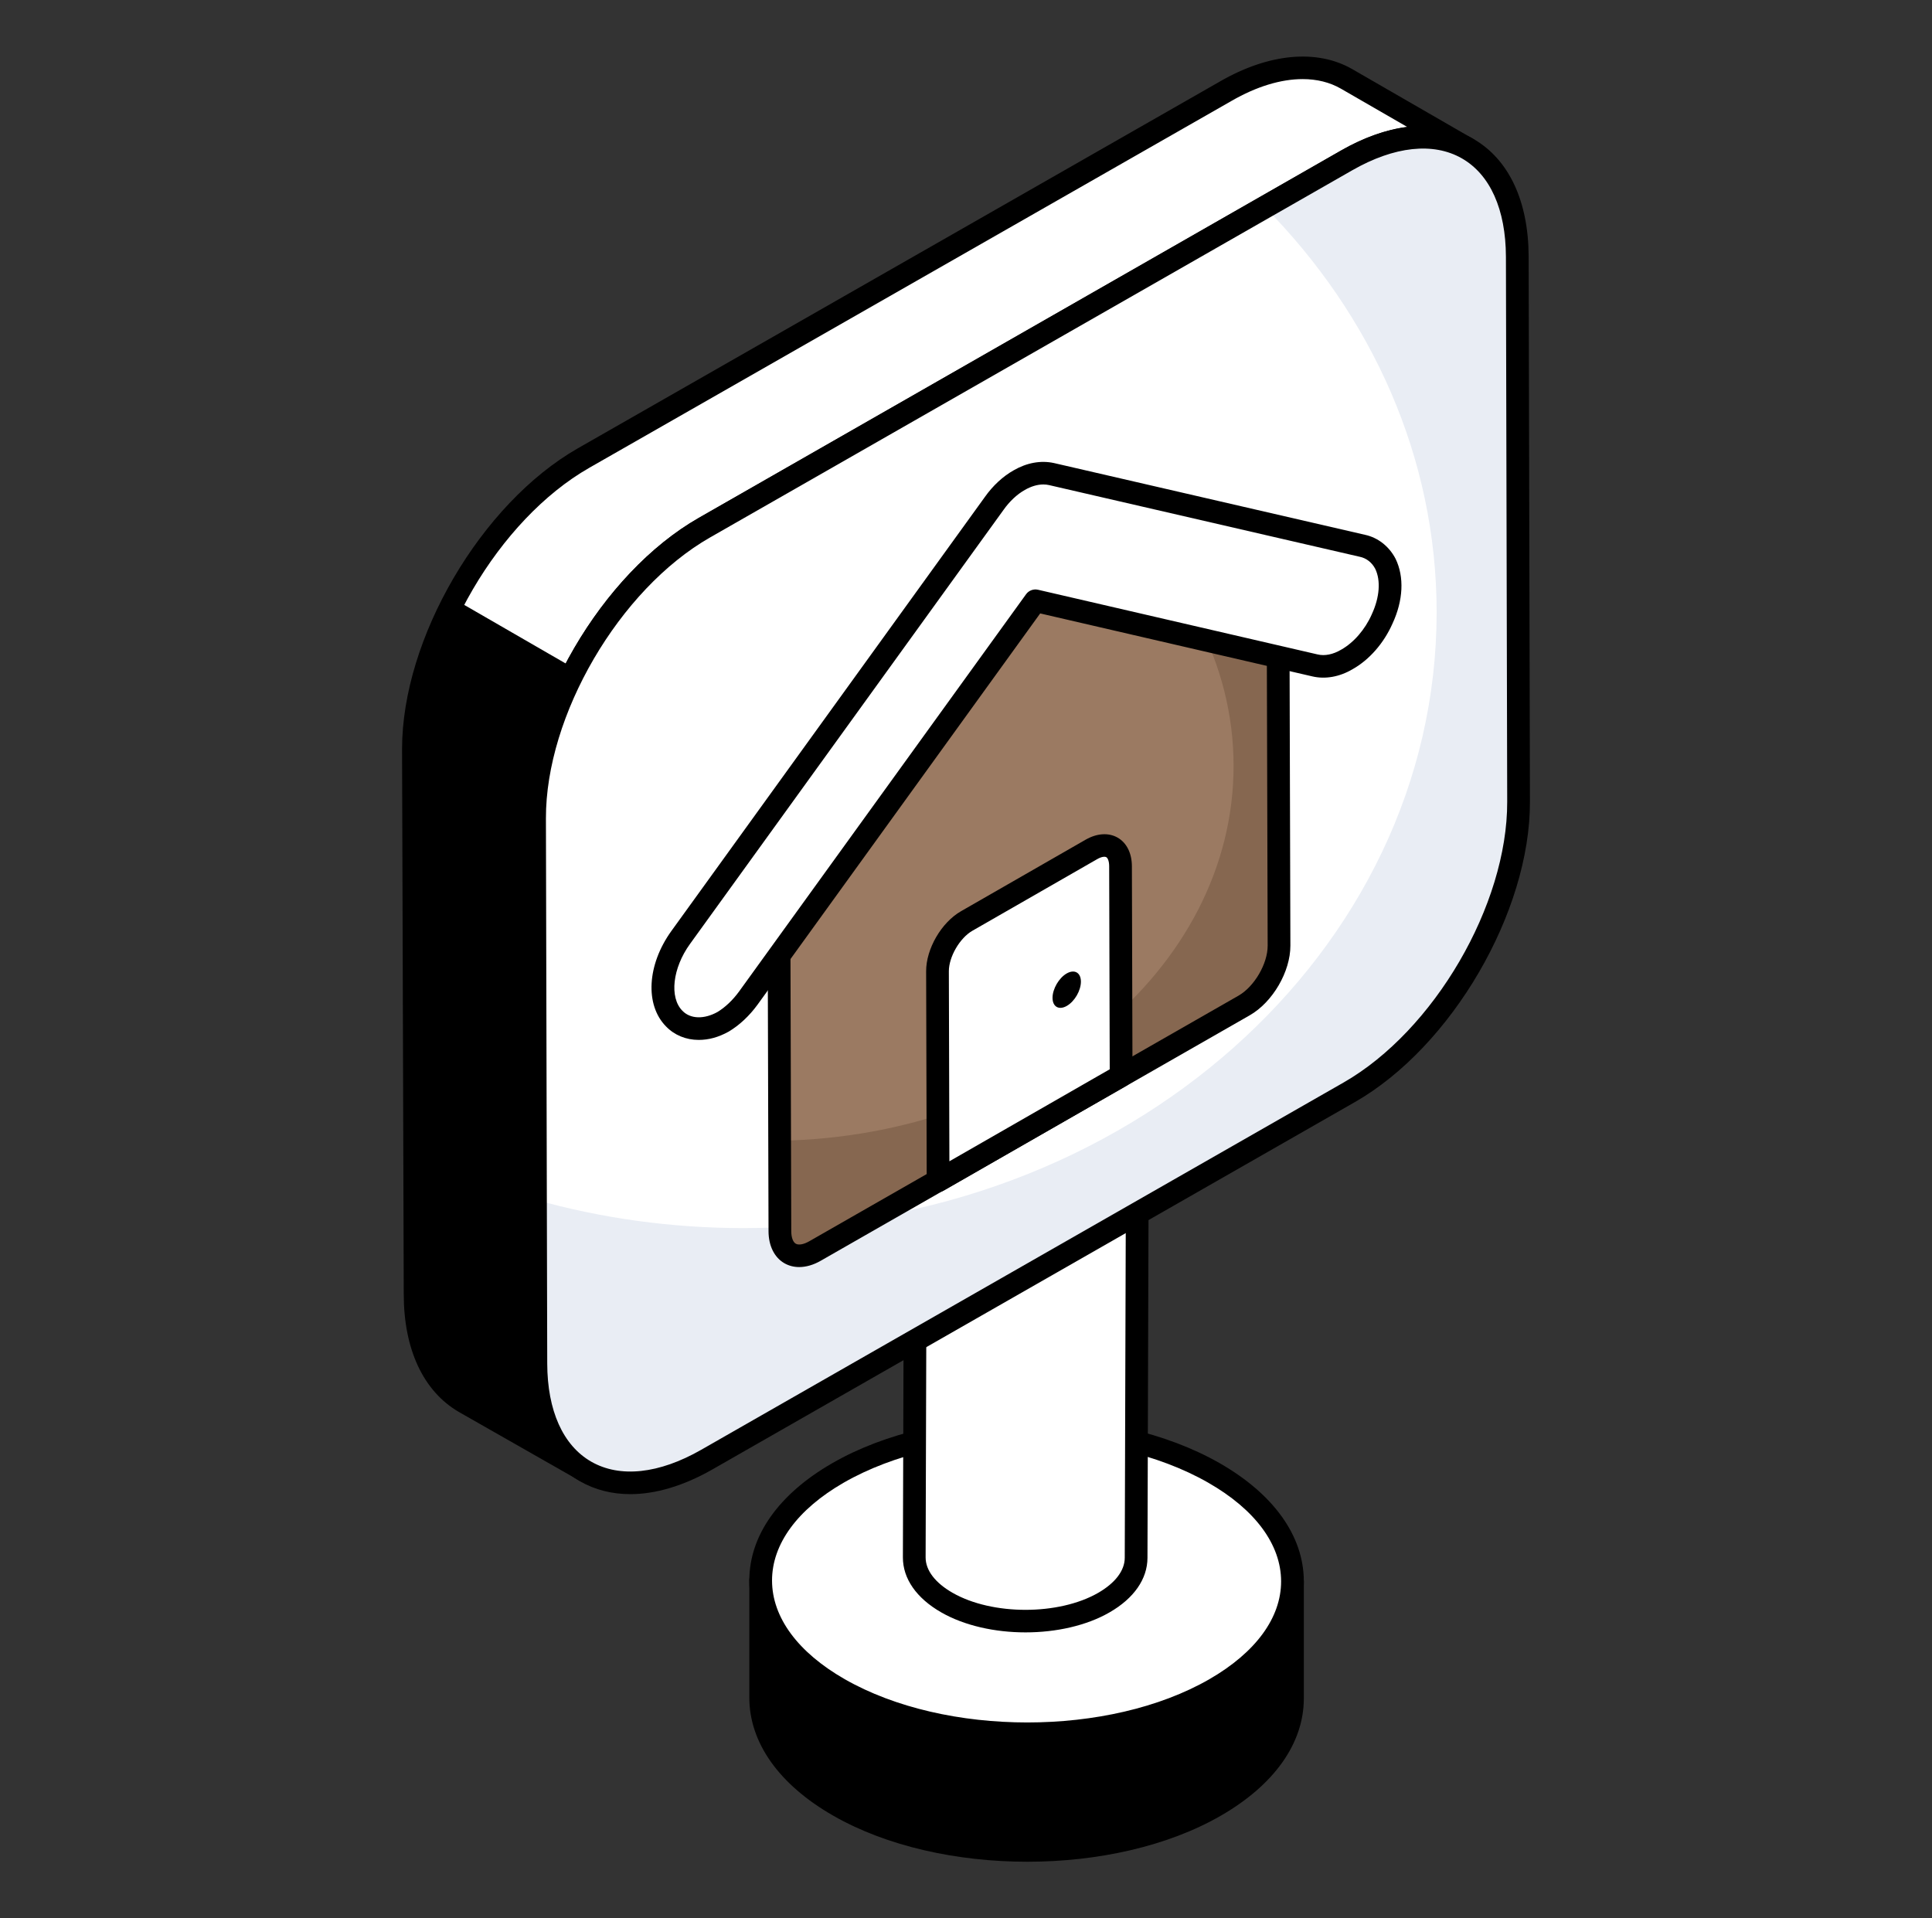
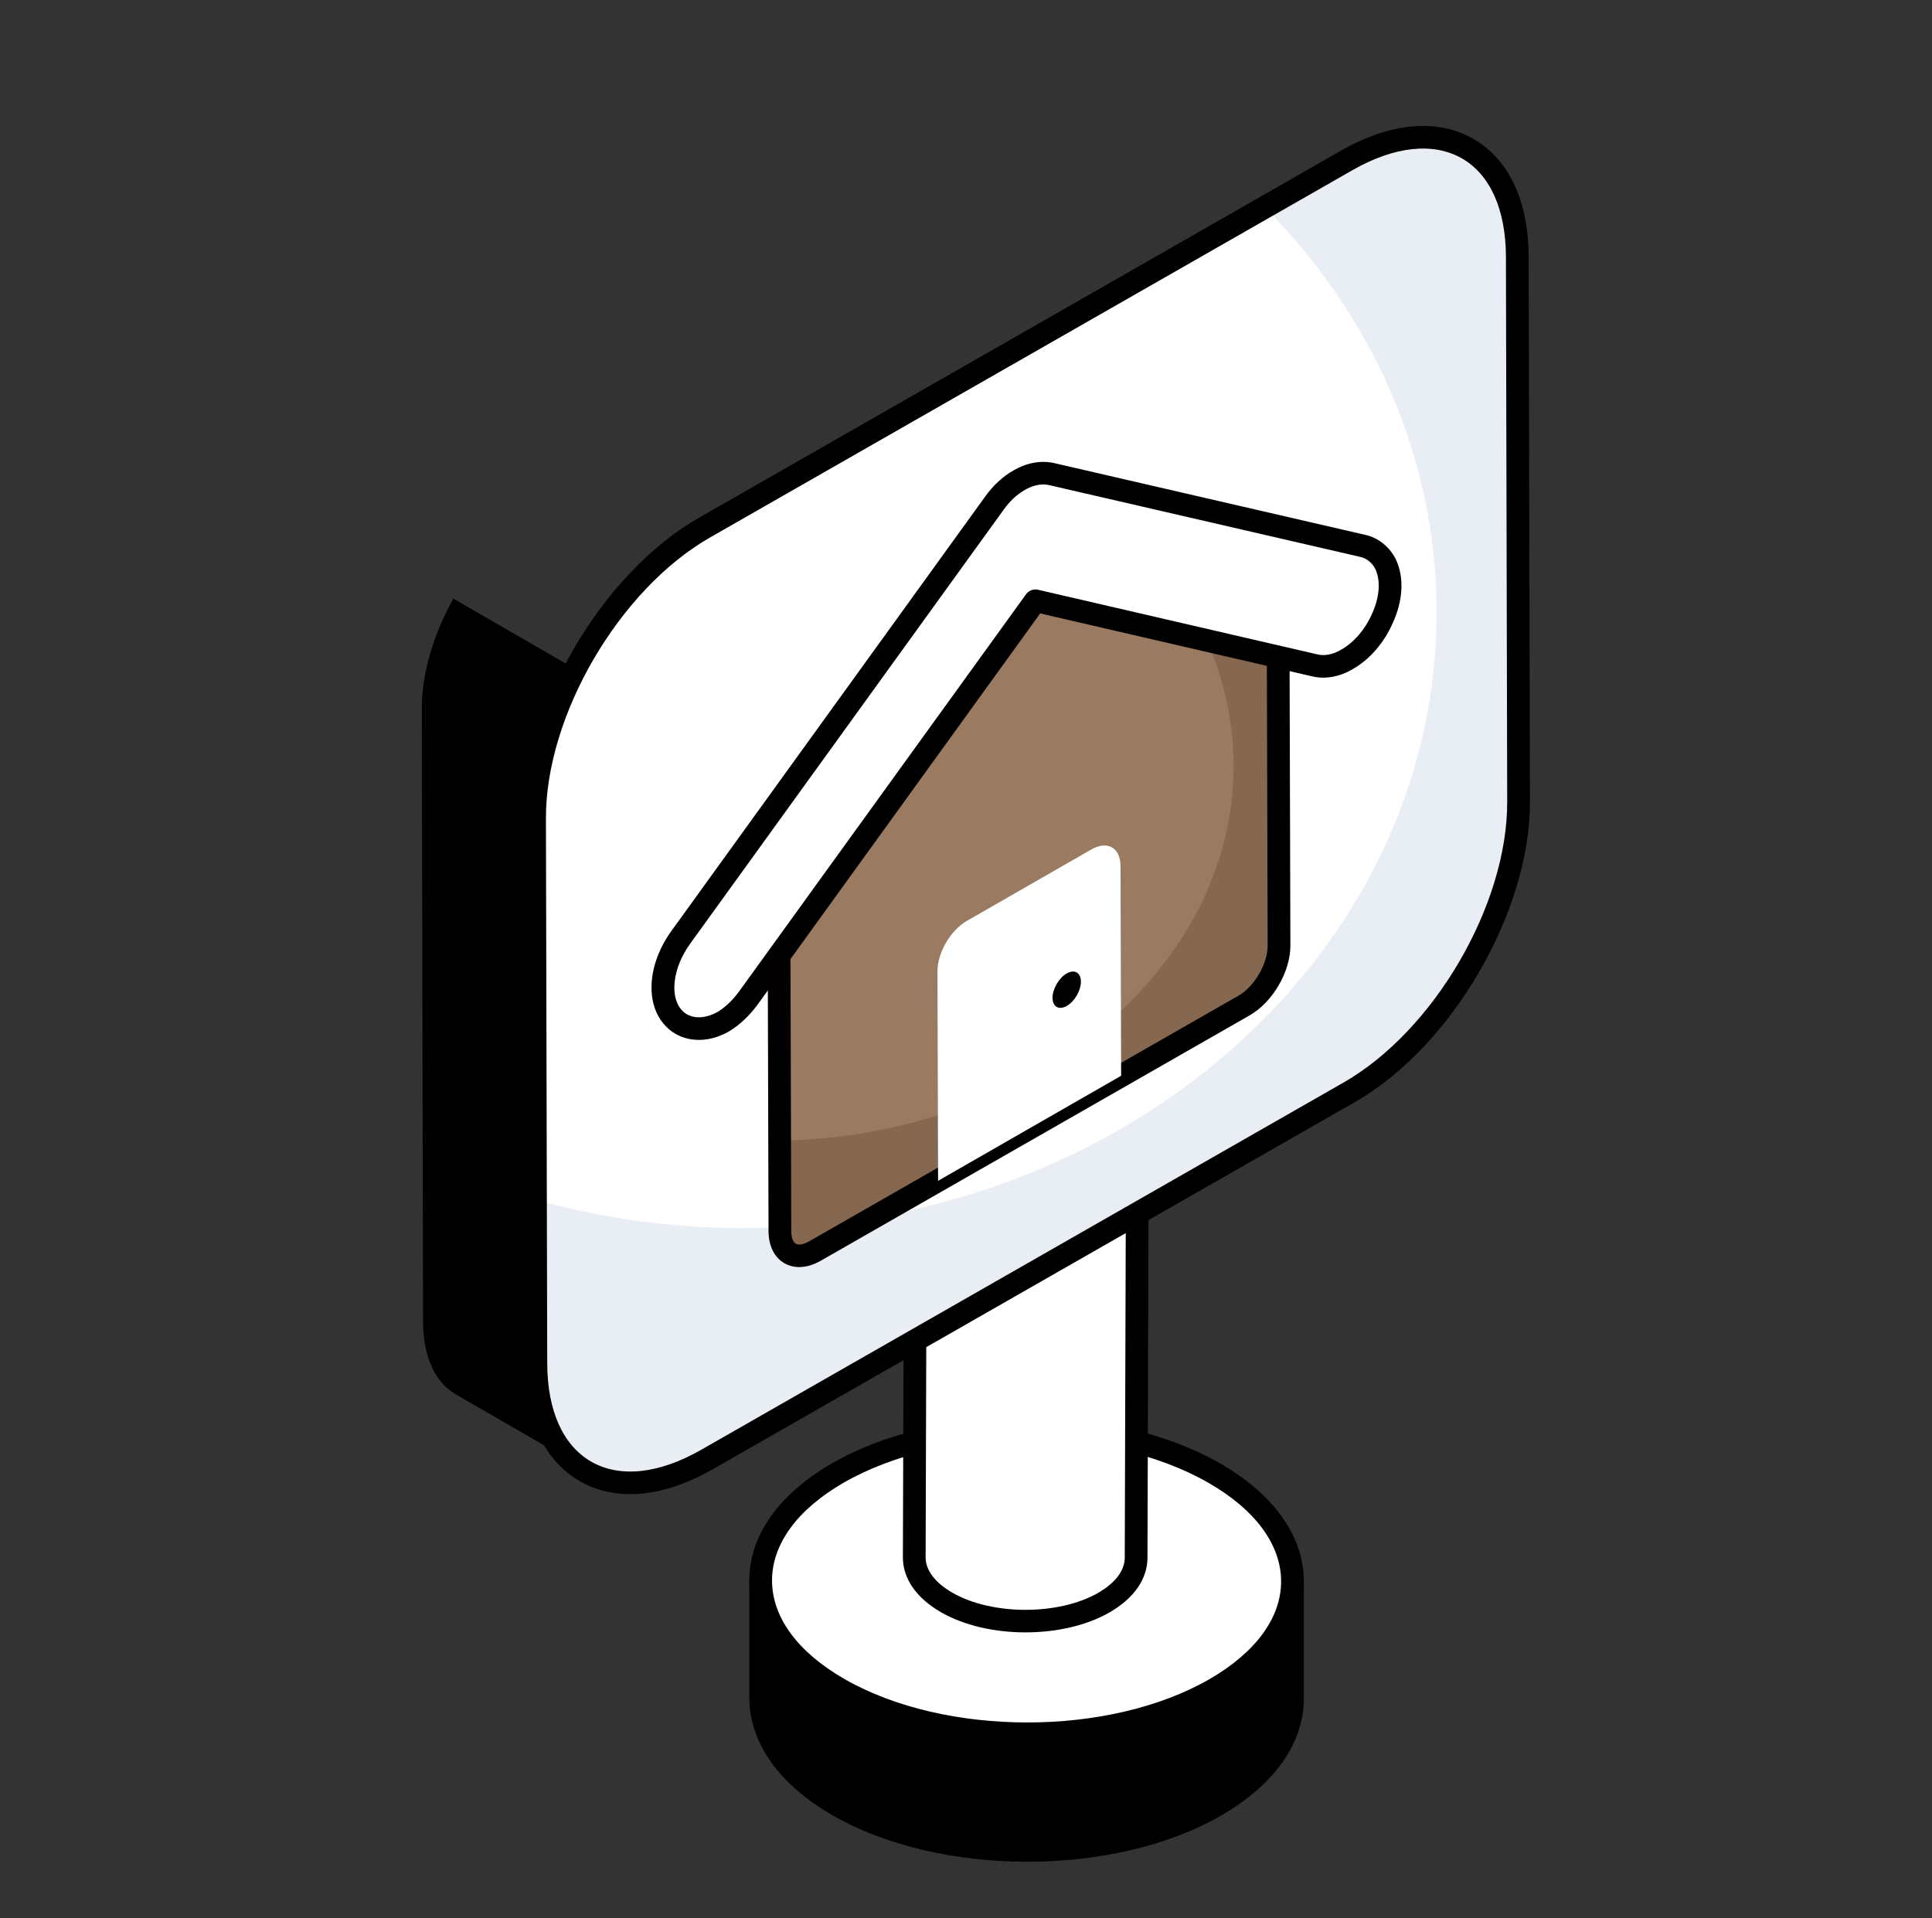
<svg xmlns="http://www.w3.org/2000/svg" width="142" height="141" viewBox="0 0 142 141" fill="none">
  <rect x="0" y="0" width="142" height="141" fill="#333333" stroke="none" />
  <path d="M94.995 116.256L94.995 124.857C94.987 127.711 93.094 130.561 89.311 132.74C81.715 137.117 69.329 137.128 61.665 132.741C57.82 130.54 55.901 127.645 55.909 124.754L55.909 116.153C55.901 119.044 57.82 121.938 61.665 124.14C69.329 128.526 81.715 128.516 89.311 124.139C93.093 121.96 94.987 119.11 94.995 116.256Z" fill="black" />
  <path d="M75.507 136.842C70.349 136.842 65.187 135.714 61.248 133.46C57.257 131.176 55.065 128.084 55.074 124.753V116.193C55.074 116.179 55.074 116.165 55.074 116.151C55.075 115.693 55.449 115.323 55.909 115.323C56.37 115.325 56.744 115.695 56.744 116.153V116.193C56.755 118.891 58.649 121.456 62.082 123.42C69.497 127.665 81.524 127.667 88.892 123.422C92.281 121.47 94.152 118.923 94.16 116.254C94.161 115.797 94.535 115.426 94.995 115.426C95.456 115.428 95.83 115.799 95.83 116.256V124.856C95.821 128.143 93.654 131.196 89.73 133.458C85.817 135.714 80.664 136.842 75.507 136.842ZM56.744 121.013V124.755C56.737 127.468 58.633 130.048 62.082 132.022C69.499 136.267 81.526 136.269 88.892 132.024C92.281 130.07 94.152 127.523 94.16 124.854V121.063C93.129 122.473 91.637 123.759 89.73 124.856C81.901 129.368 69.124 129.366 61.248 124.858C59.305 123.746 57.788 122.442 56.744 121.013Z" fill="black" />
  <path d="M89.221 108.262C96.884 112.649 96.925 119.753 89.311 124.14C81.715 128.516 69.329 128.527 61.665 124.14C54.02 119.763 53.988 112.644 61.584 108.267C69.198 103.88 81.576 103.885 89.221 108.262Z" fill="white" />
  <path d="M75.506 128.24C70.349 128.24 65.186 127.112 61.248 124.858C57.272 122.582 55.078 119.5 55.074 116.181C55.069 112.881 57.232 109.817 61.164 107.551C68.992 103.04 81.765 103.04 89.638 107.543C93.627 109.825 95.825 112.909 95.83 116.226C95.835 119.523 93.669 122.588 89.73 124.856C85.816 127.112 80.663 128.24 75.506 128.24ZM75.392 105.8C70.537 105.8 65.688 106.863 62.003 108.985C58.608 110.941 56.74 113.496 56.744 116.179C56.748 118.881 58.644 121.452 62.082 123.421C69.497 127.665 81.524 127.667 88.892 123.423C92.292 121.462 94.163 118.909 94.16 116.23C94.156 113.529 92.254 110.955 88.804 108.981C85.1 106.861 80.243 105.8 75.392 105.8Z" fill="black" />
  <path d="M67.4 47.779L67.197 114.467C67.193 115.671 67.992 116.876 69.598 117.796C72.787 119.622 77.967 119.622 81.135 117.796C82.712 116.886 83.5 115.696 83.503 114.505L83.707 47.779H67.4Z" fill="white" />
  <path d="M75.374 119.984C73.134 119.984 70.892 119.494 69.181 118.514C67.358 117.469 66.356 116.032 66.362 114.466L66.566 47.777C66.567 47.319 66.941 46.949 67.401 46.949H83.707C83.929 46.949 84.141 47.038 84.298 47.194C84.455 47.35 84.543 47.56 84.542 47.781L84.338 114.507C84.334 116.058 83.345 117.481 81.553 118.512C79.854 119.494 77.614 119.984 75.374 119.984ZM68.234 48.609L68.032 114.47C68.029 115.418 68.733 116.343 70.015 117.076C72.926 118.745 77.825 118.743 80.715 117.078C81.971 116.353 82.665 115.44 82.668 114.503L82.869 48.609H68.234Z" fill="black" />
-   <path d="M107.858 10.925C105.596 9.623 102.471 9.786 98.977 11.78L51.766 38.793C44.858 42.742 39.266 52.309 39.307 60.166L39.389 100.24C39.389 104.108 40.788 106.876 43.05 108.138L34.129 103.057C31.908 101.754 30.51 99.026 30.51 95.118L30.387 55.044C30.387 47.187 35.979 37.62 42.886 33.671L90.096 6.699C93.551 4.704 96.717 4.501 98.978 5.803L107.858 10.925Z" fill="white" />
  <path d="M31 52.111L31.094 97.146C31.107 99.755 31.993 101.587 33.429 102.447L41.836 107.302C40.399 106.442 39.513 104.61 39.5 102L39.406 56.951C39.399 54.336 40.287 51.435 41.726 48.854L33.321 44C31.882 46.582 30.994 49.487 31 52.111Z" fill="black" />
-   <path d="M43.048 108.968C42.91 108.968 42.77 108.934 42.641 108.861C42.607 108.843 42.574 108.825 42.542 108.804L33.712 103.775C31.105 102.246 29.675 99.174 29.675 95.118L29.551 55.047C29.551 46.935 35.346 37.025 42.469 32.953L89.68 5.98C93.258 3.919 96.799 3.587 99.397 5.085L108.278 10.209C108.677 10.437 108.813 10.946 108.581 11.342C108.35 11.737 107.839 11.875 107.439 11.642C105.336 10.433 102.48 10.735 99.393 12.499L52.182 39.511C45.505 43.33 40.104 52.594 40.142 60.162L40.225 100.239C40.225 103.611 41.374 106.202 43.38 107.371L43.465 107.419C43.864 107.646 44.003 108.15 43.775 108.547C43.623 108.817 43.339 108.968 43.048 108.968ZM95.741 5.814C94.151 5.814 92.354 6.355 90.517 7.416L43.303 34.39C36.641 38.199 31.221 47.463 31.221 55.045L31.345 95.116C31.345 98.562 32.485 101.128 34.554 102.341L39.451 105.131C38.866 103.738 38.555 102.082 38.555 100.241L38.472 60.168C38.43 52.072 44.207 42.158 51.348 38.074L98.56 11.061C100.24 10.101 101.884 9.522 103.426 9.328L98.558 6.519C97.74 6.047 96.785 5.814 95.741 5.814Z" fill="black" />
  <path d="M98.982 11.791C105.886 7.845 111.496 11.01 111.518 18.865L111.614 58.931C111.636 66.786 106.063 76.344 99.159 80.291L51.948 107.286C45.044 111.232 39.408 108.082 39.386 100.227L39.291 60.161C39.268 52.306 44.868 42.733 51.772 38.786L98.982 11.791Z" fill="white" />
  <path d="M111.606 58.929C111.627 66.779 106.055 76.342 99.157 80.288L51.945 107.284C45.047 111.23 39.41 108.077 39.389 100.227L39.347 88.18C44.184 89.537 49.316 90.268 54.657 90.268C82.753 90.268 105.591 69.995 105.591 45.002C105.591 33.603 100.818 23.184 92.974 15.229L98.988 11.784C105.886 7.838 111.501 11.012 111.522 18.862L111.606 58.929Z" fill="#E9EDF4" />
  <path d="M46.324 109.823C44.98 109.823 43.732 109.509 42.625 108.875C40.009 107.379 38.562 104.307 38.551 100.229L38.455 60.164C38.431 52.06 44.219 42.148 51.354 38.068L98.565 11.073C102.192 9.002 105.642 8.692 108.279 10.202C110.896 11.699 112.343 14.775 112.354 18.863L112.449 58.928C112.472 67.034 106.697 76.94 99.576 81.01L52.365 108.005C50.25 109.213 48.195 109.823 46.324 109.823ZM99.399 12.511L52.188 39.505C45.515 43.32 40.104 52.584 40.125 60.16L40.221 100.225C40.231 103.687 41.381 106.249 43.459 107.438C45.569 108.644 48.436 108.335 51.531 106.567L98.742 79.573C105.401 75.766 110.8 66.508 110.778 58.932L110.684 18.867C110.673 15.396 109.523 12.829 107.445 11.64C105.343 10.439 102.486 10.747 99.399 12.511Z" fill="black" />
  <path d="M75.566 42.783L93.943 47.021L94.007 69.505C94.012 71.125 92.868 73.089 91.445 73.903L59.9 91.953C58.478 92.767 57.326 92.117 57.321 90.497L57.257 68.125L75.566 42.783Z" fill="#9B7A62" />
  <path d="M94.002 69.499C94.015 71.126 92.866 73.089 91.441 73.909L59.903 91.956C58.478 92.764 57.329 92.118 57.316 90.503L57.304 83.846C75.797 83.522 90.666 71.3 90.666 56.296C90.666 52.52 89.729 48.931 88.017 45.651L93.94 47.018L94.002 69.499Z" fill="#866750" />
  <path d="M58.739 93.132C58.349 93.132 57.981 93.038 57.657 92.854C56.917 92.431 56.489 91.572 56.486 90.499L56.422 68.126C56.421 67.952 56.476 67.781 56.578 67.64L74.887 42.3C75.085 42.028 75.431 41.901 75.755 41.976L94.132 46.214C94.51 46.301 94.777 46.635 94.778 47.02L94.842 69.503C94.849 71.412 93.539 73.662 91.862 74.622L60.317 92.672C59.784 92.978 59.242 93.132 58.739 93.132ZM58.093 68.389L58.157 90.495C58.159 90.953 58.283 91.297 58.49 91.416C58.704 91.536 59.074 91.469 59.483 91.234L91.028 73.184C92.194 72.516 93.176 70.833 93.172 69.507L93.11 47.682L75.92 43.717L58.093 68.389Z" fill="black" />
  <path d="M101.586 45.494C101.025 46.766 100.082 47.86 99.004 48.463C98.218 48.931 97.387 49.088 96.646 48.909L76.099 44.155L54.99 73.374C54.451 74.111 53.8 74.713 53.126 75.115C52.52 75.45 51.936 75.606 51.352 75.606C50.678 75.606 50.027 75.361 49.556 74.87C48.298 73.597 48.5 71.03 50.027 68.91L73.067 37.011C73.583 36.275 74.235 35.672 74.909 35.293C75.492 34.958 76.099 34.779 76.683 34.779C76.884 34.779 77.087 34.802 77.289 34.846L100.126 40.114C100.868 40.271 101.474 40.762 101.833 41.454C102.35 42.525 102.282 43.998 101.586 45.494Z" fill="white" />
  <path d="M51.352 76.436C50.419 76.436 49.566 76.084 48.951 75.444C47.394 73.866 47.557 70.912 49.348 68.427L72.388 36.527C72.964 35.709 73.715 35.012 74.497 34.573C75.457 34.018 76.487 33.821 77.47 34.036L100.315 39.307C101.268 39.507 102.098 40.153 102.575 41.075C103.222 42.411 103.135 44.138 102.348 45.833C101.71 47.277 100.64 48.5 99.413 49.187C98.462 49.751 97.404 49.942 96.449 49.715L76.453 45.088L55.669 73.858C55.068 74.68 54.339 75.359 53.558 75.826C52.805 76.242 52.093 76.436 51.352 76.436ZM76.683 35.609C76.253 35.609 75.785 35.747 75.327 36.01C74.75 36.334 74.194 36.857 73.752 37.486L50.706 69.393C49.431 71.163 49.188 73.314 50.152 74.29C50.746 74.911 51.754 74.923 52.722 74.391C53.287 74.053 53.846 73.526 54.313 72.888L75.42 43.671C75.617 43.401 75.962 43.274 76.289 43.347L96.836 48.101C97.368 48.231 97.984 48.103 98.574 47.753C99.499 47.234 100.332 46.269 100.822 45.161C100.824 45.155 100.826 45.151 100.828 45.145C101.4 43.916 101.494 42.67 101.08 41.812C100.84 41.35 100.436 41.028 99.953 40.927L77.1 35.654C76.966 35.623 76.822 35.609 76.683 35.609Z" fill="black" />
  <path d="M80.215 62.436C81.394 61.759 82.354 62.303 82.358 63.668L82.402 79.072L68.948 86.793L68.904 71.389C68.9 70.024 69.87 68.373 71.049 67.696L80.215 62.436Z" fill="white" />
-   <path d="M68.948 87.624C68.805 87.624 68.661 87.585 68.532 87.512C68.273 87.365 68.114 87.091 68.113 86.796L68.07 71.392C68.064 69.744 69.19 67.806 70.631 66.978L79.796 61.717C80.623 61.243 81.48 61.188 82.143 61.567C82.808 61.946 83.19 62.711 83.193 63.667L83.237 79.07C83.238 79.368 83.079 79.641 82.82 79.791L69.367 87.512C69.237 87.585 69.093 87.624 68.948 87.624ZM80.633 63.154L71.467 68.415C70.544 68.944 69.737 70.333 69.74 71.388L69.779 85.358L81.564 78.595L81.523 63.671C81.522 63.268 81.407 63.059 81.31 63.005C81.213 62.95 80.976 62.954 80.633 63.154Z" fill="black" />
  <path d="M78.401 71.551C78.979 71.22 79.444 71.494 79.446 72.147C79.448 72.807 78.986 73.606 78.408 73.937C77.833 74.267 77.362 74.004 77.36 73.344C77.359 72.691 77.827 71.881 78.401 71.551Z" fill="black" />
</svg>